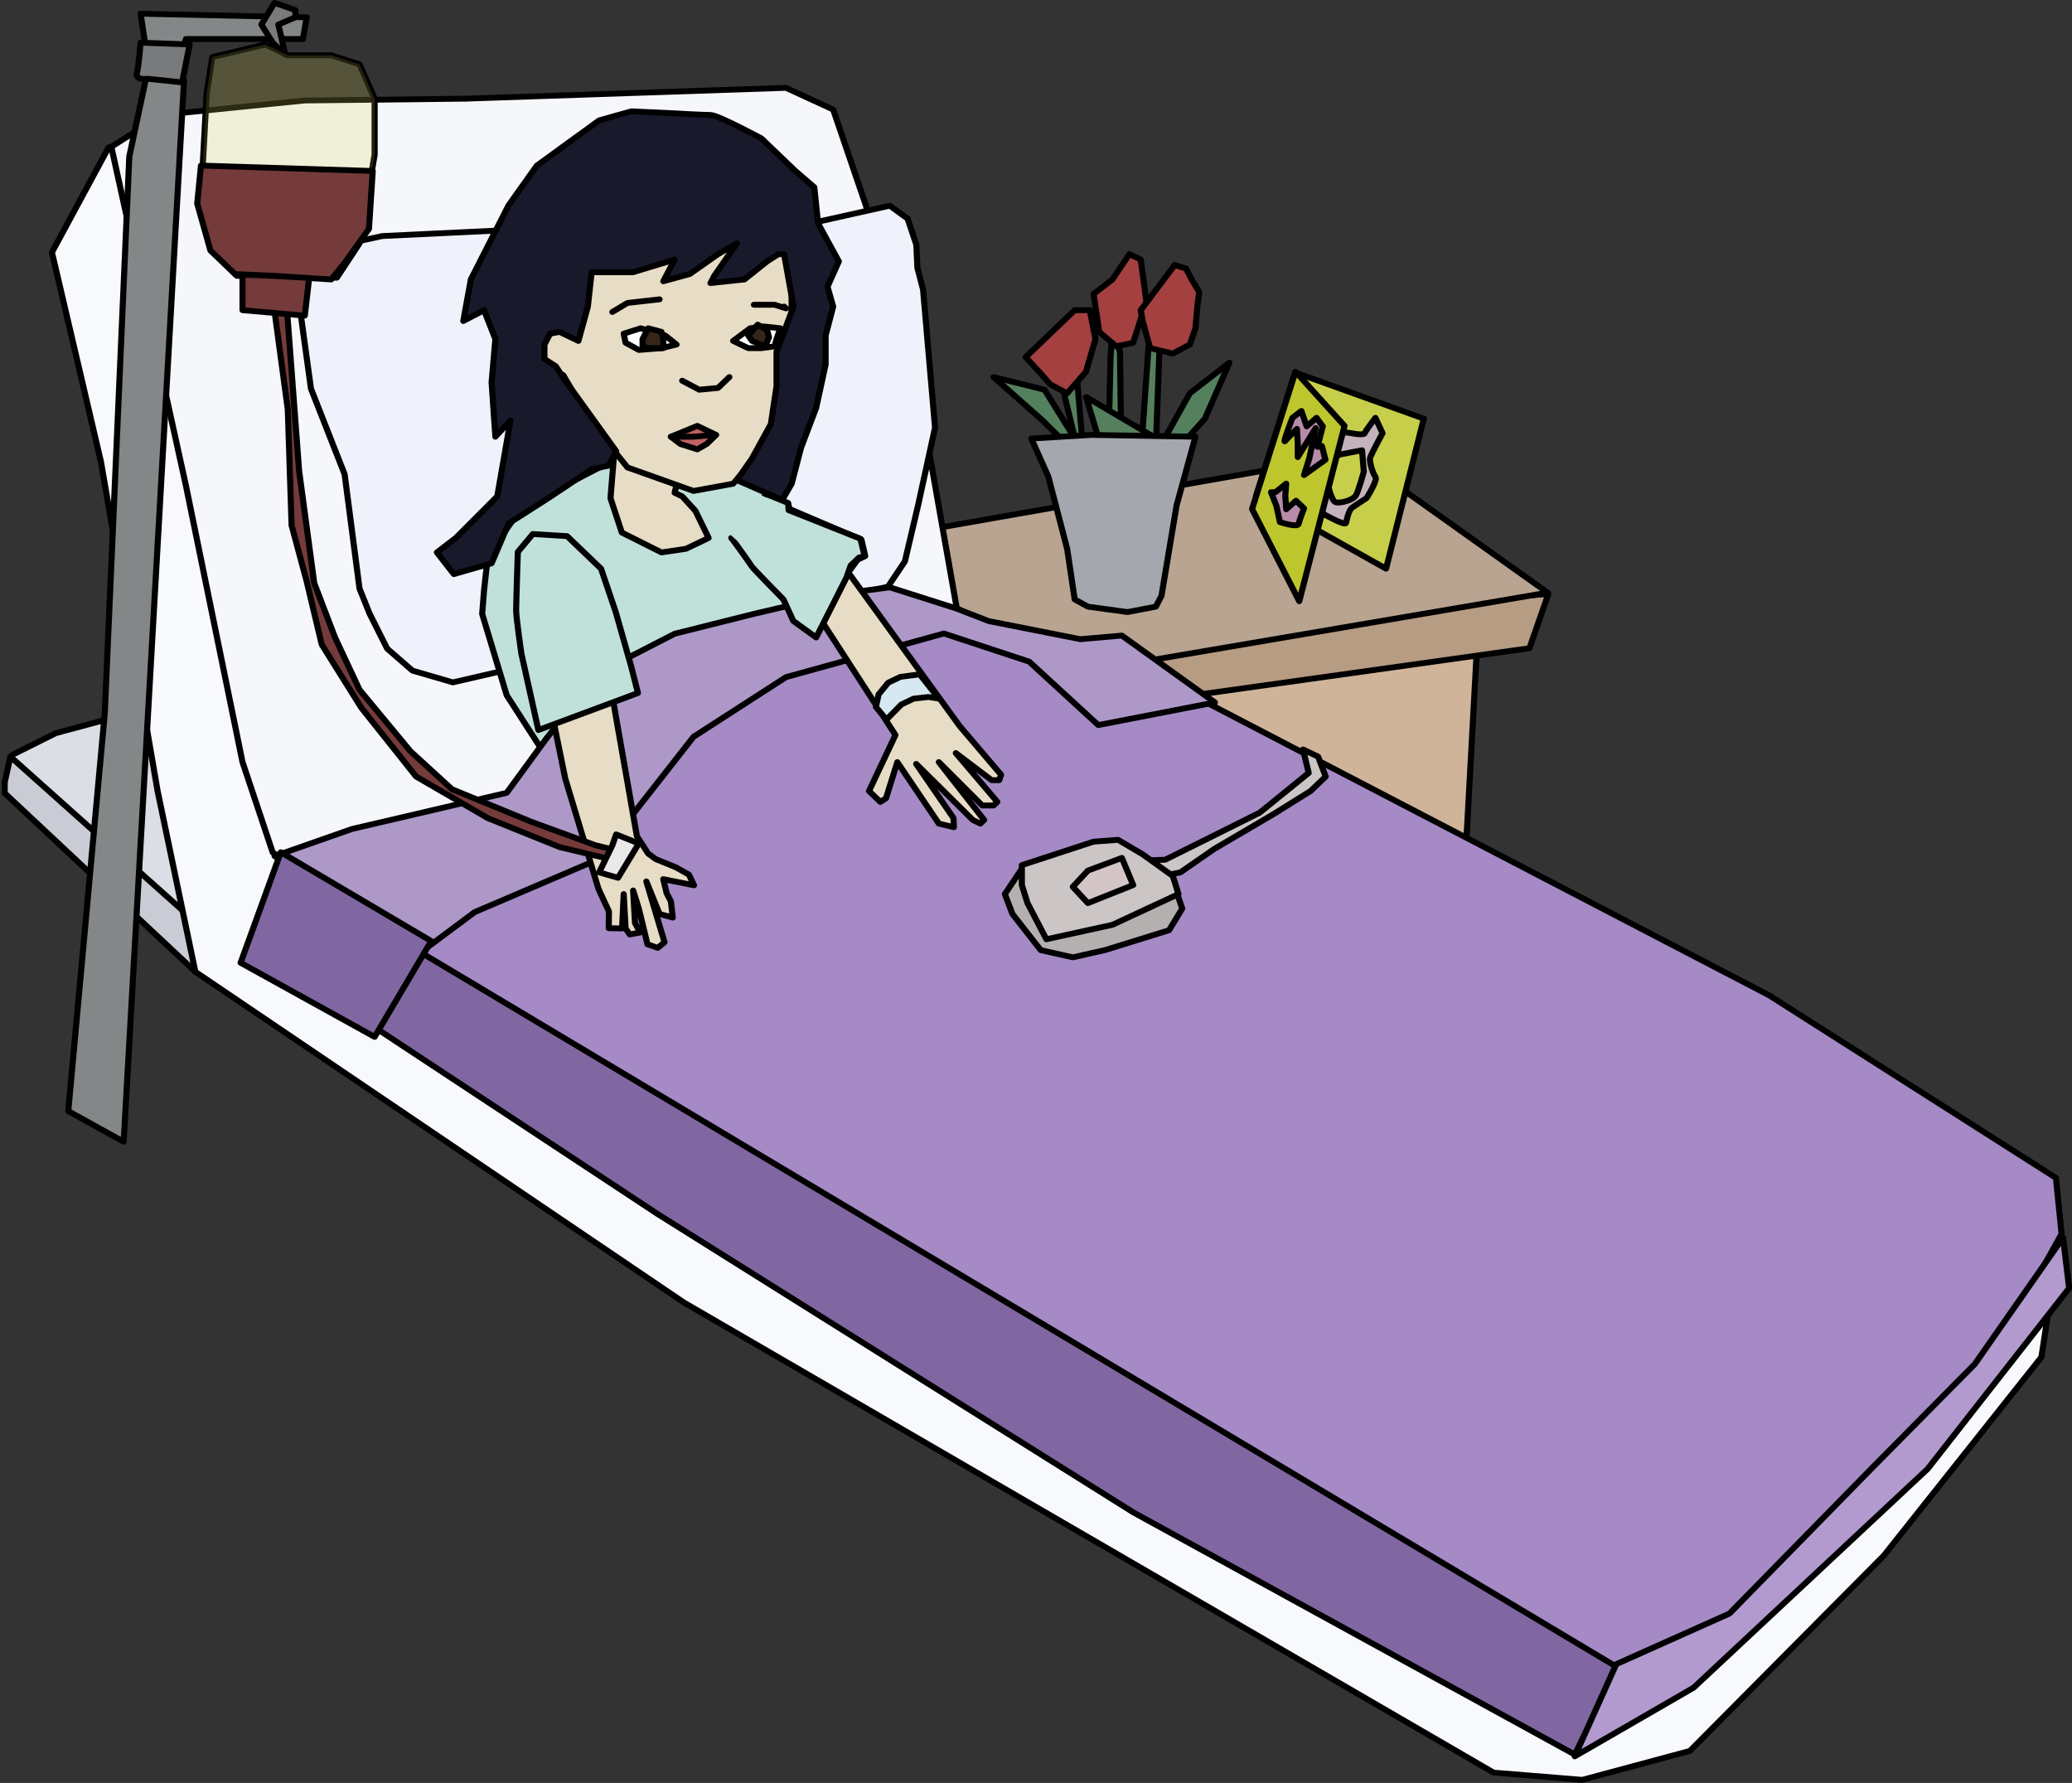
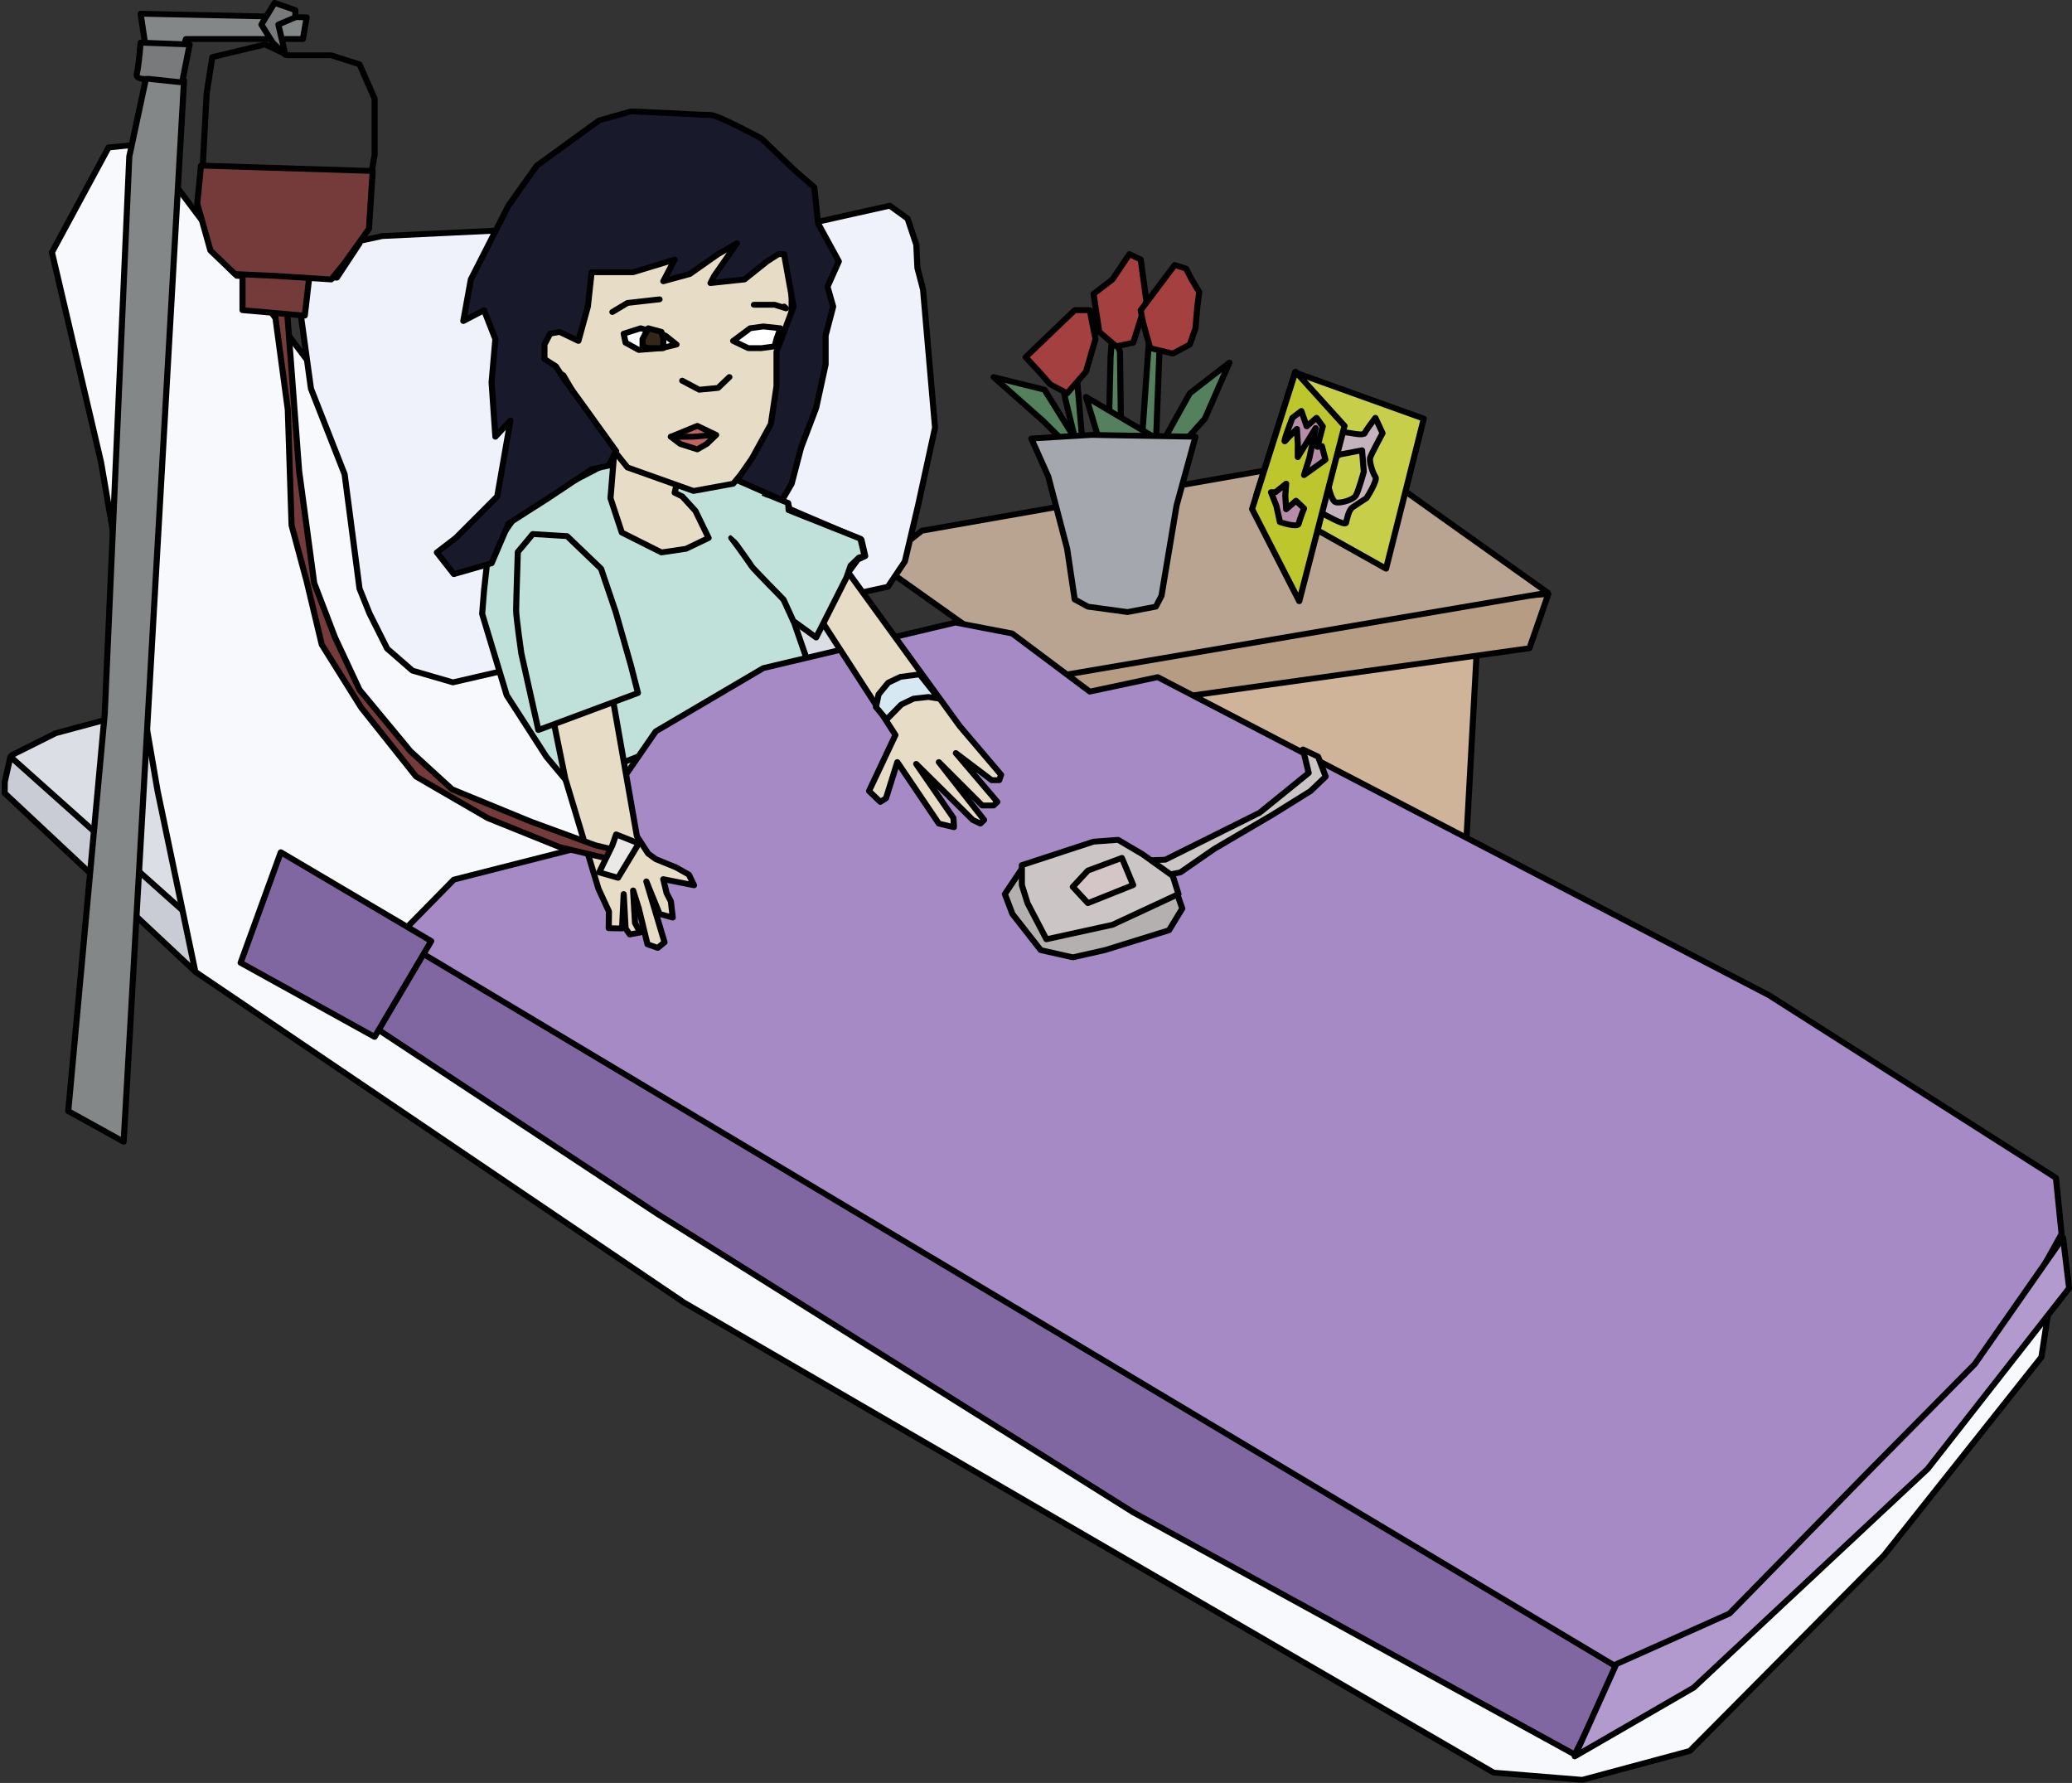
<svg xmlns="http://www.w3.org/2000/svg" width="2557.234" height="2200.203" viewBox="0 0 2397.407 2062.69">
  <rect x="0" y="0" width="2397.407" height="2062.69" fill="#333333" stroke="none" />
  <path d="M247.35 596.717l-6.51 123.675L73.462 742.71l-7.439-130.185z" fill="#cfb49a" fill-rule="evenodd" stroke="#000" stroke-width="3" stroke-linecap="round" stroke-linejoin="round" transform="matrix(2.348 0 0 2.249 1129.94 -625.559)" />
  <path d="M281.756 583.699l-9.299 27.897L37.195 646l-3.72-43.704z" fill="#b69c83" fill-rule="evenodd" stroke="#000" stroke-width="3" stroke-linecap="round" stroke-linejoin="round" transform="matrix(2.348 0 0 2.249 1129.94 -625.559)" />
  <path d="M-26.967 551.153l212.944-39.055 95.46 70.907-249.82 44.399-79.574-58.952z" fill="#b8a491" fill-rule="evenodd" stroke="#000" stroke-width="3" stroke-linecap="round" stroke-linejoin="round" transform="matrix(2.348 0 0 2.249 1129.94 -625.559)" />
  <path d="M-465.874 688.776l90.2 93.919L15.807 676.688l-128.324-117.166-341.27 95.778-21.386 11.159-2.79 14.878z" fill="#dcdee6" fill-rule="evenodd" stroke="#000" stroke-width="3" stroke-linecap="round" stroke-linejoin="round" transform="matrix(2.348 0 0 2.249 1129.94 -625.559)" />
  <path d="M-476.102 667.389l109.726 102.287 21.388 23.248-40.217-15.159-93.728-91.624.04-5.734z" fill="#caccd5" fill-rule="evenodd" stroke="#000" stroke-width="3" stroke-linecap="round" stroke-linejoin="round" transform="matrix(2.348 0 0 2.249 1129.94 -625.559)" />
  <path d="M156.945 469.72l63.438 23.78-18.597 77.18-64.034-37.467z" fill="#c7cf4a" fill-rule="evenodd" stroke="#000" stroke-width="3" stroke-linecap="round" stroke-linejoin="round" transform="matrix(2.348 0 0 2.249 1129.94 -625.559)" />
  <path d="M-410.08 352.157l-17.668 1.86-27.897 53.933 24.177 107.867 27.897 169.24 18.598 92.988 240.84 170.17 398.922 241.77 43.705 3.72 53.003-14.878 95.629-100.535 77.612-102.035 5.366-36.624-10.297-23.034-658.36-187.838z" fill="#f7f9fc" fill-rule="evenodd" stroke="#000" stroke-width="3" stroke-linecap="round" stroke-linejoin="round" transform="matrix(2.348 0 0 2.249 1129.94 -625.559)" />
-   <path d="M-426.374 353.678l36.751 174.228 27.897 142.272 14.878 46.495 631.394 397.992 22.317 4.65h29.756l121.816-110.657 62.302-91.13-493.77-306.862-36.723-19.597-12.561-74.322-12.089-67.882-20.457-66.022-15.808-48.354-23.248-11.159-158.08 5.58-79.04.93-70.672 7.439z" fill="#f6f7fa" fill-rule="evenodd" stroke="#000" stroke-width="3" stroke-linecap="round" stroke-linejoin="round" transform="matrix(2.348 0 0 2.249 1129.94 -625.559)" />
  <path d="M-176.679 604.156l-58.583 19.528-22.805 5.48-19.944-6.06-12.44-11.313-8.687-18.067-4.935-12.815-7.34-58.795-16.592-44.063-7.146-54.179 21.779-19.641 20.457-4.65 55.794-2.79 53.003-.93 102.288-2.789 39.055-9.12 8.794 6.656 4.29 13.41.538 11.91 2.79 11.158 5.905 71.063-8.369 39.985-6.509 28.827-8.369 13.018-90.199 20.458z" fill="#eff2fa" fill-rule="evenodd" stroke="#000" stroke-width="3" stroke-linecap="round" stroke-linejoin="round" transform="matrix(2.348 0 0 2.249 1129.94 -625.559)" />
  <path d="M-161.8 512.098l-22.318 5.579-22.317 12.088-19.528 12.089-14.878 22.317-1.86 17.668-.93 12.089 12.089 41.845 19.528 31.616 11.158 13.948 121.816-50.214-13.908-41.871 11.373 9.472 22.992-32.693 3.72-1.86-1.86-8.369-35.336-15.808-.93-2.79-13.948-7.439-20.458-10.228-21.387-5.58z" fill="#c0e1da" fill-rule="evenodd" stroke="#000" stroke-width="3" stroke-linecap="round" stroke-linejoin="round" transform="matrix(2.348 0 0 2.249 1129.94 -625.559)" />
  <path d="M89.27 626.474l301.283 163.66 141.343 93.919 2.79 28.826-29.757 55.793-131.114 140.413-56.723 30.687-486.332-302.214-118.095-75.32 29.756-31.617 59.513-15.808 39.985-60.443 53.004-32.546 94.632-23.423 27.989 5.622 38.25 29.89z" fill="#a58ac6" fill-rule="evenodd" stroke="#000" stroke-width="3" stroke-linecap="round" stroke-linejoin="round" transform="matrix(2.348 0 0 2.249 1129.94 -625.559)" />
-   <path d="M-345.918 718.533l38.125-13.949 76.251-18.597 19.528-27.897 25.107-33.476 38.125-20.458 39.055-10.228 41.845-10.23 25.154-3.416 32.712 10.867 15.984 6.487 45.176 9.31 20.457-1.86 45.858 34.406-57.477 11.636-34.055-32.63-42.045-14.475-77.8 22.45-45.565 30.687-33.476 44.635-13.948 18.597-60.443 26.967-25.107 19.528z" fill="#ad98c8" fill-rule="evenodd" stroke="#000" stroke-width="3" stroke-linecap="round" stroke-linejoin="round" transform="matrix(2.348 0 0 2.249 1129.94 -625.559)" />
  <path d="M-97.638 563.241l57.653 92.99-13.019 28.826 5.58 5.579 2.79-1.86 5.579-18.598 20.457 31.617 7.44 1.86-.23-4.717-18.368-27.83 27.896 28.827 3.72 1.86 1.86-1.86-22.318-29.757L2.79 692.496h5.579l1.86-1.86-20.458-25.107L7.44 679.477h3.72l.93-2.79-20.458-25.106-61.373-88.34-6.509-8.369z" fill="#e7dcc5" fill-rule="evenodd" stroke="#000" stroke-width="3" stroke-linecap="round" stroke-linejoin="round" transform="matrix(2.348 0 0 2.249 1129.94 -625.559)" />
  <path d="M316.162 1136.052l-21.388 44.635-217.593-124.605-234.332-153.432-140.413-96.708 10.229-27.897 13.018-10.228z" fill="#8167a1" fill-rule="evenodd" stroke="#000" stroke-width="3" stroke-linecap="round" stroke-linejoin="round" transform="matrix(2.348 0 0 2.249 1129.94 -625.559)" />
  <path d="M294.774 1181.617l58.583-35.336 115.306-112.516 69.742-92.99-3.003-25.968-43.492 65.024-50.213 53.004-70.672 75.32-55.793 26.037z" fill="#b29acf" fill-rule="evenodd" stroke="#000" stroke-width="3" stroke-linecap="round" stroke-linejoin="round" transform="matrix(2.348 0 0 2.249 1129.94 -625.559)" />
  <path d="M-362.656 773.396l66.022 38.125 27.897-49.284-74.127-45.696z" fill="#8167a1" fill-rule="evenodd" stroke="#000" stroke-width="3" stroke-linecap="round" stroke-linejoin="round" transform="matrix(2.348 0 0 2.249 1129.94 -625.559)" />
  <path d="M-409.15 317.751l18.597 1.86-28.826 529.106-.93 16.738-27.293-15.76 17.994-204.623 12.089-286.406zM-409.15 304.733l-2.79-19.528 81.83 1.86-1.86 11.158h-57.653l-1.86 6.51z" fill="#848788" fill-rule="evenodd" stroke="#000" stroke-width="3" stroke-linecap="round" stroke-linejoin="round" transform="matrix(2.348 0 0 2.249 1129.94 -625.559)" />
  <path d="M-408.22 318.681s-6.51.93-5.58-2.79c.93-3.72 1.86-15.808 1.86-15.808l24.177.93-3.72 19.528zM-346.848 300.083l-5.58-9.299 6.51-11.158 10.229 3.72v3.719l-8.37 3.72 3.445 15.574z" fill="#797a7b" fill-rule="evenodd" stroke="#000" stroke-width="3" stroke-linecap="round" stroke-linejoin="round" transform="matrix(2.348 0 0 2.249 1129.94 -625.559)" />
  <path d="M-350.568 301.013l-26.036 6.51-2.79 18.597-2.79 53.934 7.44 28.826 10.228 11.159 49.284.93 11.159-17.668 7.439-45.565V328.91l-7.44-17.668-13.948-4.65h-21.387z" fill="none" stroke="#000" stroke-width="3" stroke-linecap="round" stroke-linejoin="round" transform="matrix(2.348 0 0 2.249 1129.94 -625.559)" />
  <path d="M-186.907 592.068l19.527 116.236 5.542 8.928 3.817 2.89 9.854 4.185 6.405 3.753 2.523 5.478-15.156-3.146 1.661 7.203 2.092 4.185.93 8.369-6.51-1.86-6.508-16.738 8.961 31.279-3.335 2.904-5.06-1.84-4.286-18.395-2.79-9.299.93 16.738 2.561 4.893-5.148.998-2.062-3.1-.93-17.669-.795 17.683-6.577-.135.094-8.613-5.174-11.683-16.374-56.765-14.879-76.25z" fill="#e7dcc5" fill-rule="evenodd" stroke="#000" stroke-width="3" stroke-linecap="round" stroke-linejoin="round" transform="matrix(2.348 0 0 2.249 1129.94 -625.559)" />
  <path d="M43.705 483.271l10.228 43.705-4.649-56.723-7.44 2.79zM66.022 461.884l-1.86 81.83 7.44-11.159-.93-73.461-3.72-10.229zM84.62 458.164l-6.51 95.779 9.3-20.458 2.79-77.18-3.72-15.809z" fill="#54805e" fill-rule="evenodd" stroke="#000" stroke-width="3" stroke-linecap="round" stroke-linejoin="round" transform="matrix(2.348 0 0 2.249 1129.94 -625.559)" />
  <path d="M32.546 494.43l26.967 27.896-26.037-43.704-25.107-6.51zM105.077 480.481s-31.616 58.583-26.037 52.074l33.476-39.055 12.089-28.827zM62.302 511.168l-8.369-28.827L90.2 504.658z" fill="#54805e" fill-rule="evenodd" stroke="#000" stroke-width="3" stroke-linecap="round" stroke-linejoin="round" transform="matrix(2.348 0 0 2.249 1129.94 -625.559)" />
  <path d="M26.967 503.729l8.369 19.527 9.299 37.196 3.72 26.037 6.508 3.72 19.528 2.789 13.948-2.79 2.79-5.58 7.44-46.494 9.298-35.335-51.144-.93z" fill="#a4a7ad" fill-rule="evenodd" stroke="#000" stroke-width="3" stroke-linecap="round" stroke-linejoin="round" transform="matrix(2.348 0 0 2.249 1129.94 -625.559)" />
  <path d="M36.266 449.795l-12.089 12.089 7.44 8.369 4.649 5.579 8.369 4.65 9.298-11.16 4.65-16.737-2.79-14.878h-7.439zM66.952 421.899l-9.299 7.439 2.79 19.527 8.369 7.44 8.369-1.86 6.509-21.388-2.79-21.387-5.58-2.79z" fill="#a44040" fill-rule="evenodd" stroke="#000" stroke-width="3" stroke-linecap="round" stroke-linejoin="round" transform="matrix(2.348 0 0 2.249 1129.94 -625.559)" />
  <path d="M97.638 414.46L80.9 437.706l.93 5.579 3.72 13.948 11.158 2.79 8.37-4.65 2.789-8.369.93-11.158.93-7.44-3.72-6.508-2.79-5.58z" fill="#a44040" fill-rule="evenodd" stroke="#000" stroke-width="3" stroke-linecap="round" stroke-linejoin="round" transform="matrix(2.348 0 0 2.249 1129.94 -625.559)" />
  <path d="M175.438 503.624l-.44 6.155-2.638 6.156 6.596-3.957 10.992-2.199.88 10.993s-2.639 10.113-3.958 12.311c-1.319 2.199-7.035 3.957-9.673 3.518-2.638-.44-4.397-10.993-4.397-10.993l-5.716-2.638-.44 10.113 3.957 9.234s10.993 6.595 11.432 4.836c.44-1.758 1.32-6.595 3.078-7.914 1.76-1.32 7.035-4.837 7.035-4.837s5.716-9.233 4.397-10.992c-1.319-1.759-3.077-7.915-2.638-9.673.44-1.76 6.156-12.752 6.156-12.752l-3.518-7.914s-4.836 6.595-5.276 7.914c-.44 1.32-6.595 0-6.595 0s-4.397-.879-4.397 0c0 .88-4.837 2.639-4.837 2.639z" fill="#c4b2bd" fill-rule="evenodd" stroke="#000" stroke-width="3" stroke-linecap="round" stroke-linejoin="round" transform="matrix(2.348 0 0 2.249 1129.94 -625.559)" />
  <path d="M135.764 539.994l23.247 47.424 22.317-90.199-24.177-27.896z" fill="#bdc62d" fill-rule="evenodd" stroke="#000" stroke-width="3" stroke-linecap="round" stroke-linejoin="round" transform="matrix(2.348 0 0 2.249 1129.94 -625.559)" />
  <path d="M-166.866 634.626l-49.067 19.043-8.399-39.419s-2.56-18.463-2.56-22.182c0-3.72.835-29.985.835-29.985l7.372-9.232 16.9 1.092 16.737 16.737 7.225 22.25 7.548 27.721z" fill="#c0e1da" fill-rule="evenodd" stroke="#000" stroke-width="3" stroke-linecap="round" stroke-linejoin="round" transform="matrix(2.348 0 0 2.249 1129.94 -625.559)" />
  <path d="M-176.679 715.743l.93 5.58-29.756-7.44-35.336-14.878-35.336-21.387-26.966-35.336-19.528-32.546-7.44-32.546-7.438-28.827-1.86-59.513-7.439-57.653 6.51-.93 6.508 90.2 7.44 57.653 10.228 27.896 12.089 26.967 25.107 31.616 20.457 19.528 39.056 16.738 31.616 12.088z" fill="#753b3b" fill-rule="evenodd" stroke="#000" stroke-width="3" stroke-linecap="round" stroke-linejoin="round" transform="matrix(2.348 0 0 2.249 1129.94 -625.559)" />
  <path d="M-361.726 418.179v19.528l30.686 2.79 2.79-25.108z" fill="#753b3b" fill-rule="evenodd" stroke="#000" stroke-width="3" stroke-linecap="round" stroke-linejoin="round" transform="matrix(2.348 0 0 2.249 1129.94 -625.559)" />
-   <path d="M-350.568 301.013l-26.036 6.51-2.79 18.597-2.79 53.934 7.44 28.826 10.228 11.159 49.284.93 11.159-17.668 7.439-45.565V328.91l-7.44-17.668-13.948-4.65h-21.387z" opacity=".204" fill="#dad553" fill-rule="evenodd" stroke="#000" stroke-width="3" stroke-linecap="round" stroke-linejoin="round" transform="matrix(2.348 0 0 2.249 1129.94 -625.559)" />
  <path d="M-382.184 363.316l84.62 2.79-1.86 29.756-12.088 17.668-6.51 8.369-27.896-1.86-19.528-.93-12.088-12.089-6.51-24.177z" fill="#753b3b" fill-rule="evenodd" stroke="#000" stroke-width="3" stroke-linecap="round" stroke-linejoin="round" transform="matrix(2.348 0 0 2.249 1129.94 -625.559)" />
  <path d="M-120.885 554.872l13.693 17.372 13.314 15.632" fill="none" stroke="#000" stroke-width="3" stroke-linecap="round" stroke-linejoin="round" transform="matrix(2.348 0 0 2.249 1129.94 -625.559)" />
  <path d="M-179.468 712.953l-6.51 13.949 9.3 2.79 10.228-17.669-11.159-4.649z" fill="#ebe8e8" fill-rule="evenodd" stroke="#000" stroke-width="3" stroke-linecap="round" stroke-linejoin="round" transform="matrix(2.348 0 0 2.249 1129.94 -625.559)" />
  <path d="M-177.609 499.08l-2.79 35.335 5.58 17.668 19.528 10.229 12.088-1.86 11.159-5.58-6.51-13.948-6.508-7.439-3.72-1.86 2.79-12.088 2.79-23.248-22.318-8.368h-13.018z" fill="#e7dcc5" fill-rule="evenodd" stroke="#000" stroke-width="3" stroke-linecap="round" stroke-linejoin="round" transform="matrix(2.348 0 0 2.249 1129.94 -625.559)" />
  <path d="M-203.645 471.183l13.018 23.247 18.598 24.177 32.546 12.088 19.528-3.72 16.737-20.457 7.44-22.317-.93-17.668 5.579-22.317v-17.668l-4.65-26.037-9.298-3.72-22.318-3.719-19.527 2.79-45.565 7.439-13.018 29.756 1.86 13.948-2.79 1.86-7.44.93-4.649 2.79 2.79 6.509-2.79 3.72z" fill="#e7dcc5" fill-rule="evenodd" stroke="#000" stroke-width="3" stroke-linecap="round" stroke-linejoin="round" transform="matrix(2.348 0 0 2.249 1129.94 -625.559)" />
  <path d="M-49.59 641.849l5.175 6.468 7.33-7.762 6.038-3.018 7.33-.863 5.175.863-9.487-12.506-9.486 1.294-6.037 3.018-4.744 6.037z" fill="#d6e9f2" fill-rule="evenodd" stroke="#000" stroke-width="3" stroke-linecap="round" stroke-linejoin="round" transform="matrix(2.348 0 0 2.249 1129.94 -625.559)" />
  <path d="M-185.977 340.068l-30.687 23.248-13.948 20.457-18.598 38.125-3.72 21.388 10.23-5.58 5.579 14.879-1.86 22.317 1.86 27.897 7.439-8.37-6.51 39.056-20.457 21.387-9.299 7.44 8.37 11.158 18.597-5.58 8.369-20.457 19.528-13.018 21.387-14.878 8.369-1.86 3.72-7.44-18.598-26.966-6.51-9.299-4.649-7.439-5.58-3.72v-7.439l2.79-5.579 4.65-.93 9.299 4.65 4.65-17.668 1.859-17.668h20.457l20.458-6.51-5.58 11.16 13.02-3.72 13.947-10.229 9.3-5.58-11.16 16.739-1.86 3.72 16.739-1.86 11.158-9.3 5.58-3.719h2.79l4.649 26.967-8.37 23.247v17.668l-2.789 19.527-9.299 17.668-7.439 11.159 22.318 10.229 4.649-8.37 4.65-18.597 7.439-20.457 4.649-22.318v-14.878l3.72-14.878-2.79-10.229 5.58-13.018-10.23-19.528-1.86-18.598-9.298-8.369-16.738-16.738s-21.388-12.088-25.107-12.088c-3.72 0-19.528-.93-19.528-.93l-19.527-.93z" fill="#19192c" fill-rule="evenodd" stroke="#000" stroke-width="3" stroke-linecap="round" stroke-linejoin="round" transform="matrix(2.348 0 0 2.249 1129.94 -625.559)" />
  <path d="M-179.468 438.636l7.439-4.649 15.808-1.86M-109.727 434.917h10.229l5.58 1.86-.93-.93" fill="none" stroke="#000" stroke-width="3" stroke-linecap="round" stroke-linejoin="round" transform="matrix(2.348 0 0 2.249 1129.94 -625.559)" />
  <path d="M-173.889 449.795l8.369-2.79 12.089 3.72 5.579 4.65-7.44 1.86-11.158.93-6.51-3.72z" fill="#fff" fill-rule="evenodd" stroke="#000" stroke-width="3" stroke-linecap="round" stroke-linejoin="round" transform="matrix(2.348 0 0 2.249 1129.94 -625.559)" />
  <path d="M-161.8 447.005l-2.79 5.58v3.72l2.79.93h7.439v-4.65l-.93-3.72z" fill="#342619" fill-rule="evenodd" stroke="#000" stroke-width="3" stroke-linecap="round" stroke-linejoin="round" transform="matrix(2.348 0 0 2.249 1129.94 -625.559)" />
  <path d="M-119.955 453.515l8.369-6.51 6.509-.93 8.369.93-1.86 5.58-.93 3.72-6.51.93h-6.508z" fill="#fff" fill-rule="evenodd" stroke="#000" stroke-width="3" stroke-linecap="round" stroke-linejoin="round" transform="matrix(2.348 0 0 2.249 1129.94 -625.559)" />
-   <path d="M-107.867 445.146l-4.65 5.579 1.86 2.79 6.51 2.79 1.86-4.65-.93-3.72z" fill="#342619" fill-rule="evenodd" stroke="#000" stroke-width="3" stroke-linecap="round" stroke-linejoin="round" transform="matrix(2.348 0 0 2.249 1129.94 -625.559)" />
  <path d="M-145.062 473.972l8.369 4.65 9.298-.93 5.58-5.58" fill="none" stroke="#000" stroke-width="3" stroke-linecap="round" stroke-linejoin="round" transform="matrix(2.348 0 0 2.249 1129.94 -625.559)" />
  <path d="M-150.642 502.799l13.019-5.58 9.299 4.65-4.65 4.65-4.65 2.789-8.368-2.79z" fill="#c06262" fill-rule="evenodd" stroke="#000" stroke-width="3" stroke-linecap="round" stroke-linejoin="round" transform="matrix(2.348 0 0 2.249 1129.94 -625.559)" />
  <path d="M-150.642 502.799h11.159l10.229-.93" fill="none" stroke="#000" stroke-width="3" stroke-linecap="round" stroke-linejoin="round" transform="matrix(2.348 0 0 2.249 1129.94 -625.559)" />
  <path d="M22.317 725.042l-8.369 13.018 3.72 10.229 13.948 18.598 15.808 3.72 15.808-3.72 31.617-10.229 6.509-11.159-2.79-8.369z" fill="#b5b0b0" fill-rule="evenodd" stroke="#000" stroke-width="3" stroke-linecap="round" stroke-linejoin="round" transform="matrix(2.348 0 0 2.249 1129.94 -625.559)" />
  <path d="M160.87 663.67l2.79 12.088-24.177 20.457-46.494 24.177-26.967.93 12.089 10.229 22.317-4.65 16.738-12.088 28.826-17.668 18.598-12.088 7.44-7.44-3.72-10.228z" fill="#cbc5c5" fill-rule="evenodd" stroke="#000" stroke-width="3" stroke-linecap="round" stroke-linejoin="round" transform="matrix(2.348 0 0 2.249 1129.94 -625.559)" />
  <path d="M69.742 710.164l12.088 7.439 14.878 11.158 2.79 9.3-32.546 15.807-32.546 7.44-9.299-18.598-2.79-9.3v-10.228l35.336-12.088z" fill="#cbc5c5" fill-rule="evenodd" stroke="#000" stroke-width="3" stroke-linecap="round" stroke-linejoin="round" transform="matrix(2.348 0 0 2.249 1129.94 -625.559)" />
  <path d="M71.601 719.462l-16.738 6.51-7.439 8.369 7.44 8.369 22.317-9.3z" fill="#d4c6c6" fill-rule="evenodd" stroke="#000" stroke-width="3" stroke-linecap="round" stroke-linejoin="round" transform="matrix(2.348 0 0 2.249 1129.94 -625.559)" />
  <path d="M-55.155 564.243l-2.757.69-4.137 4.137-2.068 6.204-14.938 30.795-11.26-8.503-4.827-11.03s-15.167-16.088-15.627-17.007c-.46-.92-9.192-13.559-9.192-13.559l16.316-23.67 10.801 4.596.23 3.677 35.391 14.708z" fill="#c0e1da" fill-rule="evenodd" stroke="#000" stroke-width="3" stroke-linecap="round" stroke-linejoin="round" transform="matrix(2.348 0 0 2.249 1129.94 -625.559)" />
  <path d="M835.373 609.937l22.66 20.158 59.344-19.125-28.054-31.013-1.079-3.618-11.869-5.17-43.7 8.271z" fill="#c0e1da" fill-rule="evenodd" />
  <path d="M155.652 493.07s-5.276 14.071-3.518 11.873c1.76-2.199 5.716-6.156 5.716-6.156l.44 7.475v7.035l8.794-14.95-3.078 15.39-2.638 8.793 10.553-7.914-1.76-7.035-2.198.44 2.638-10.553-3.077-4.397-4.837 4.397-2.638-7.915zM145.1 531.324l2.637 7.035 1.76 8.355s8.793 3.077 9.233.879c.44-2.198 2.638-7.915 2.638-7.915l-3.957-3.957-4.837 4.397-.44-7.035.44-6.156-5.276 4.397z" fill="#b78ca9" fill-rule="evenodd" stroke="#000" stroke-width="3" stroke-linecap="round" stroke-linejoin="round" transform="matrix(2.348 0 0 2.249 1129.94 -625.559)" />
</svg>